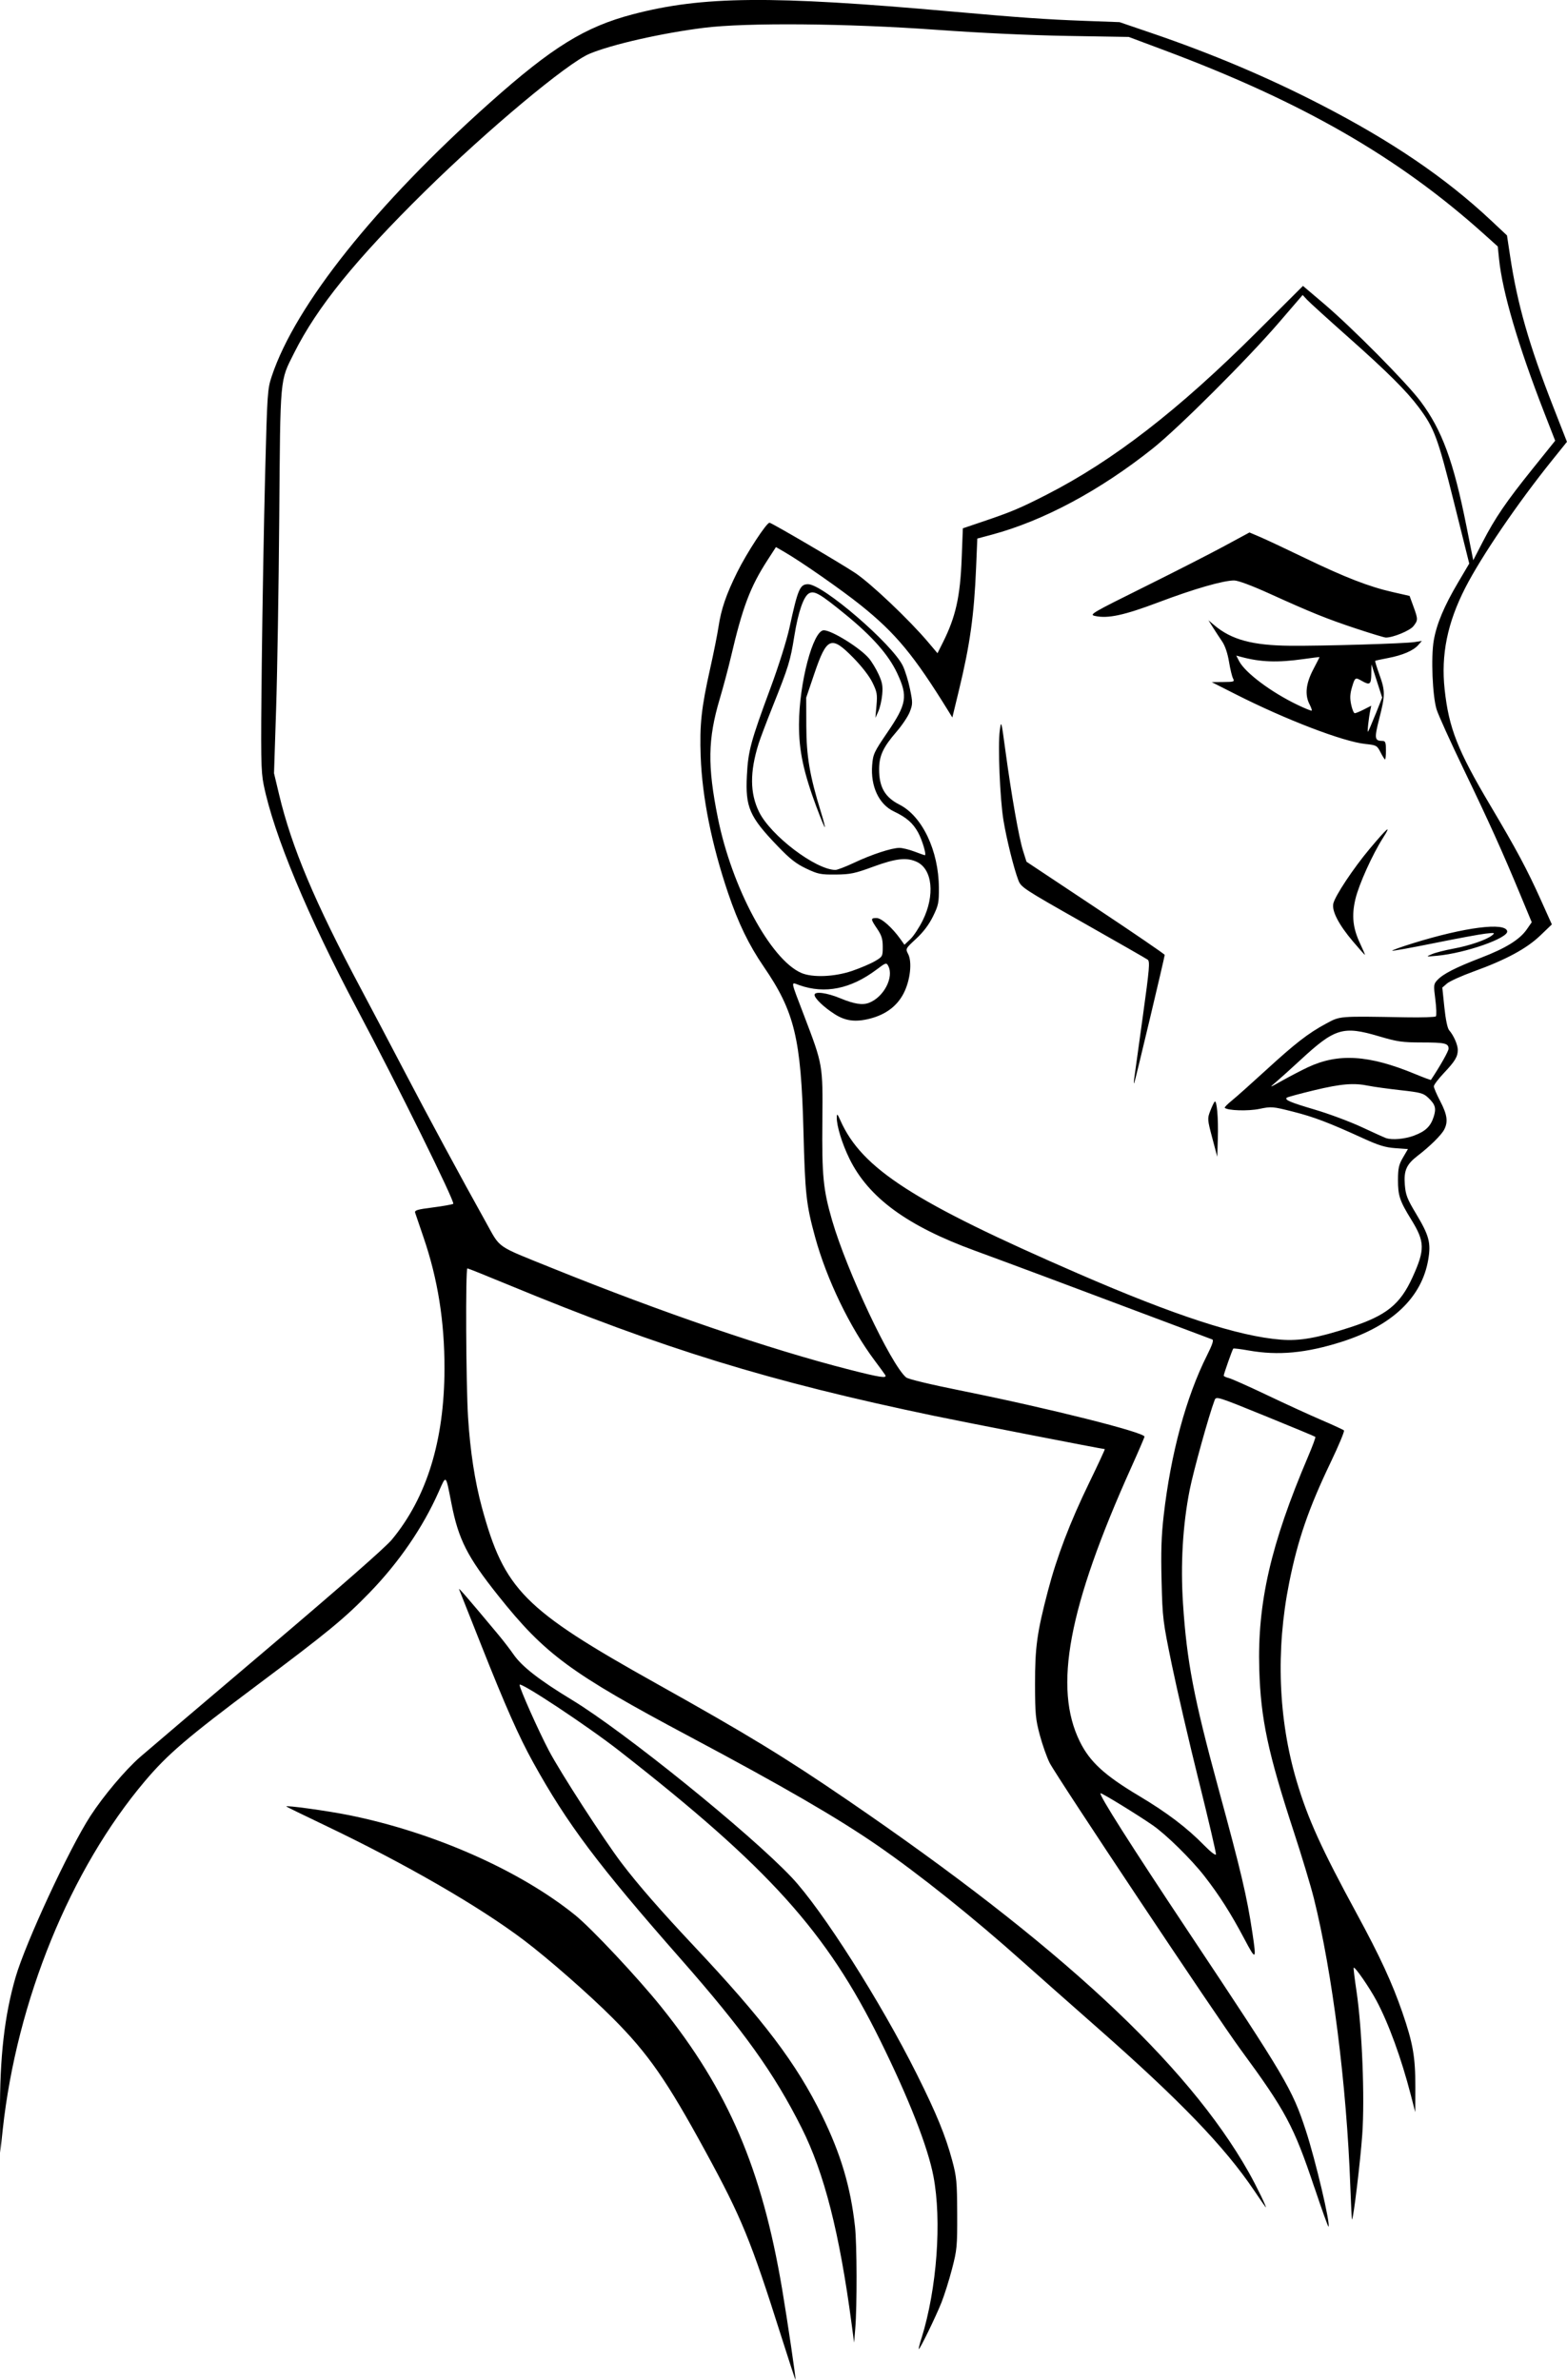
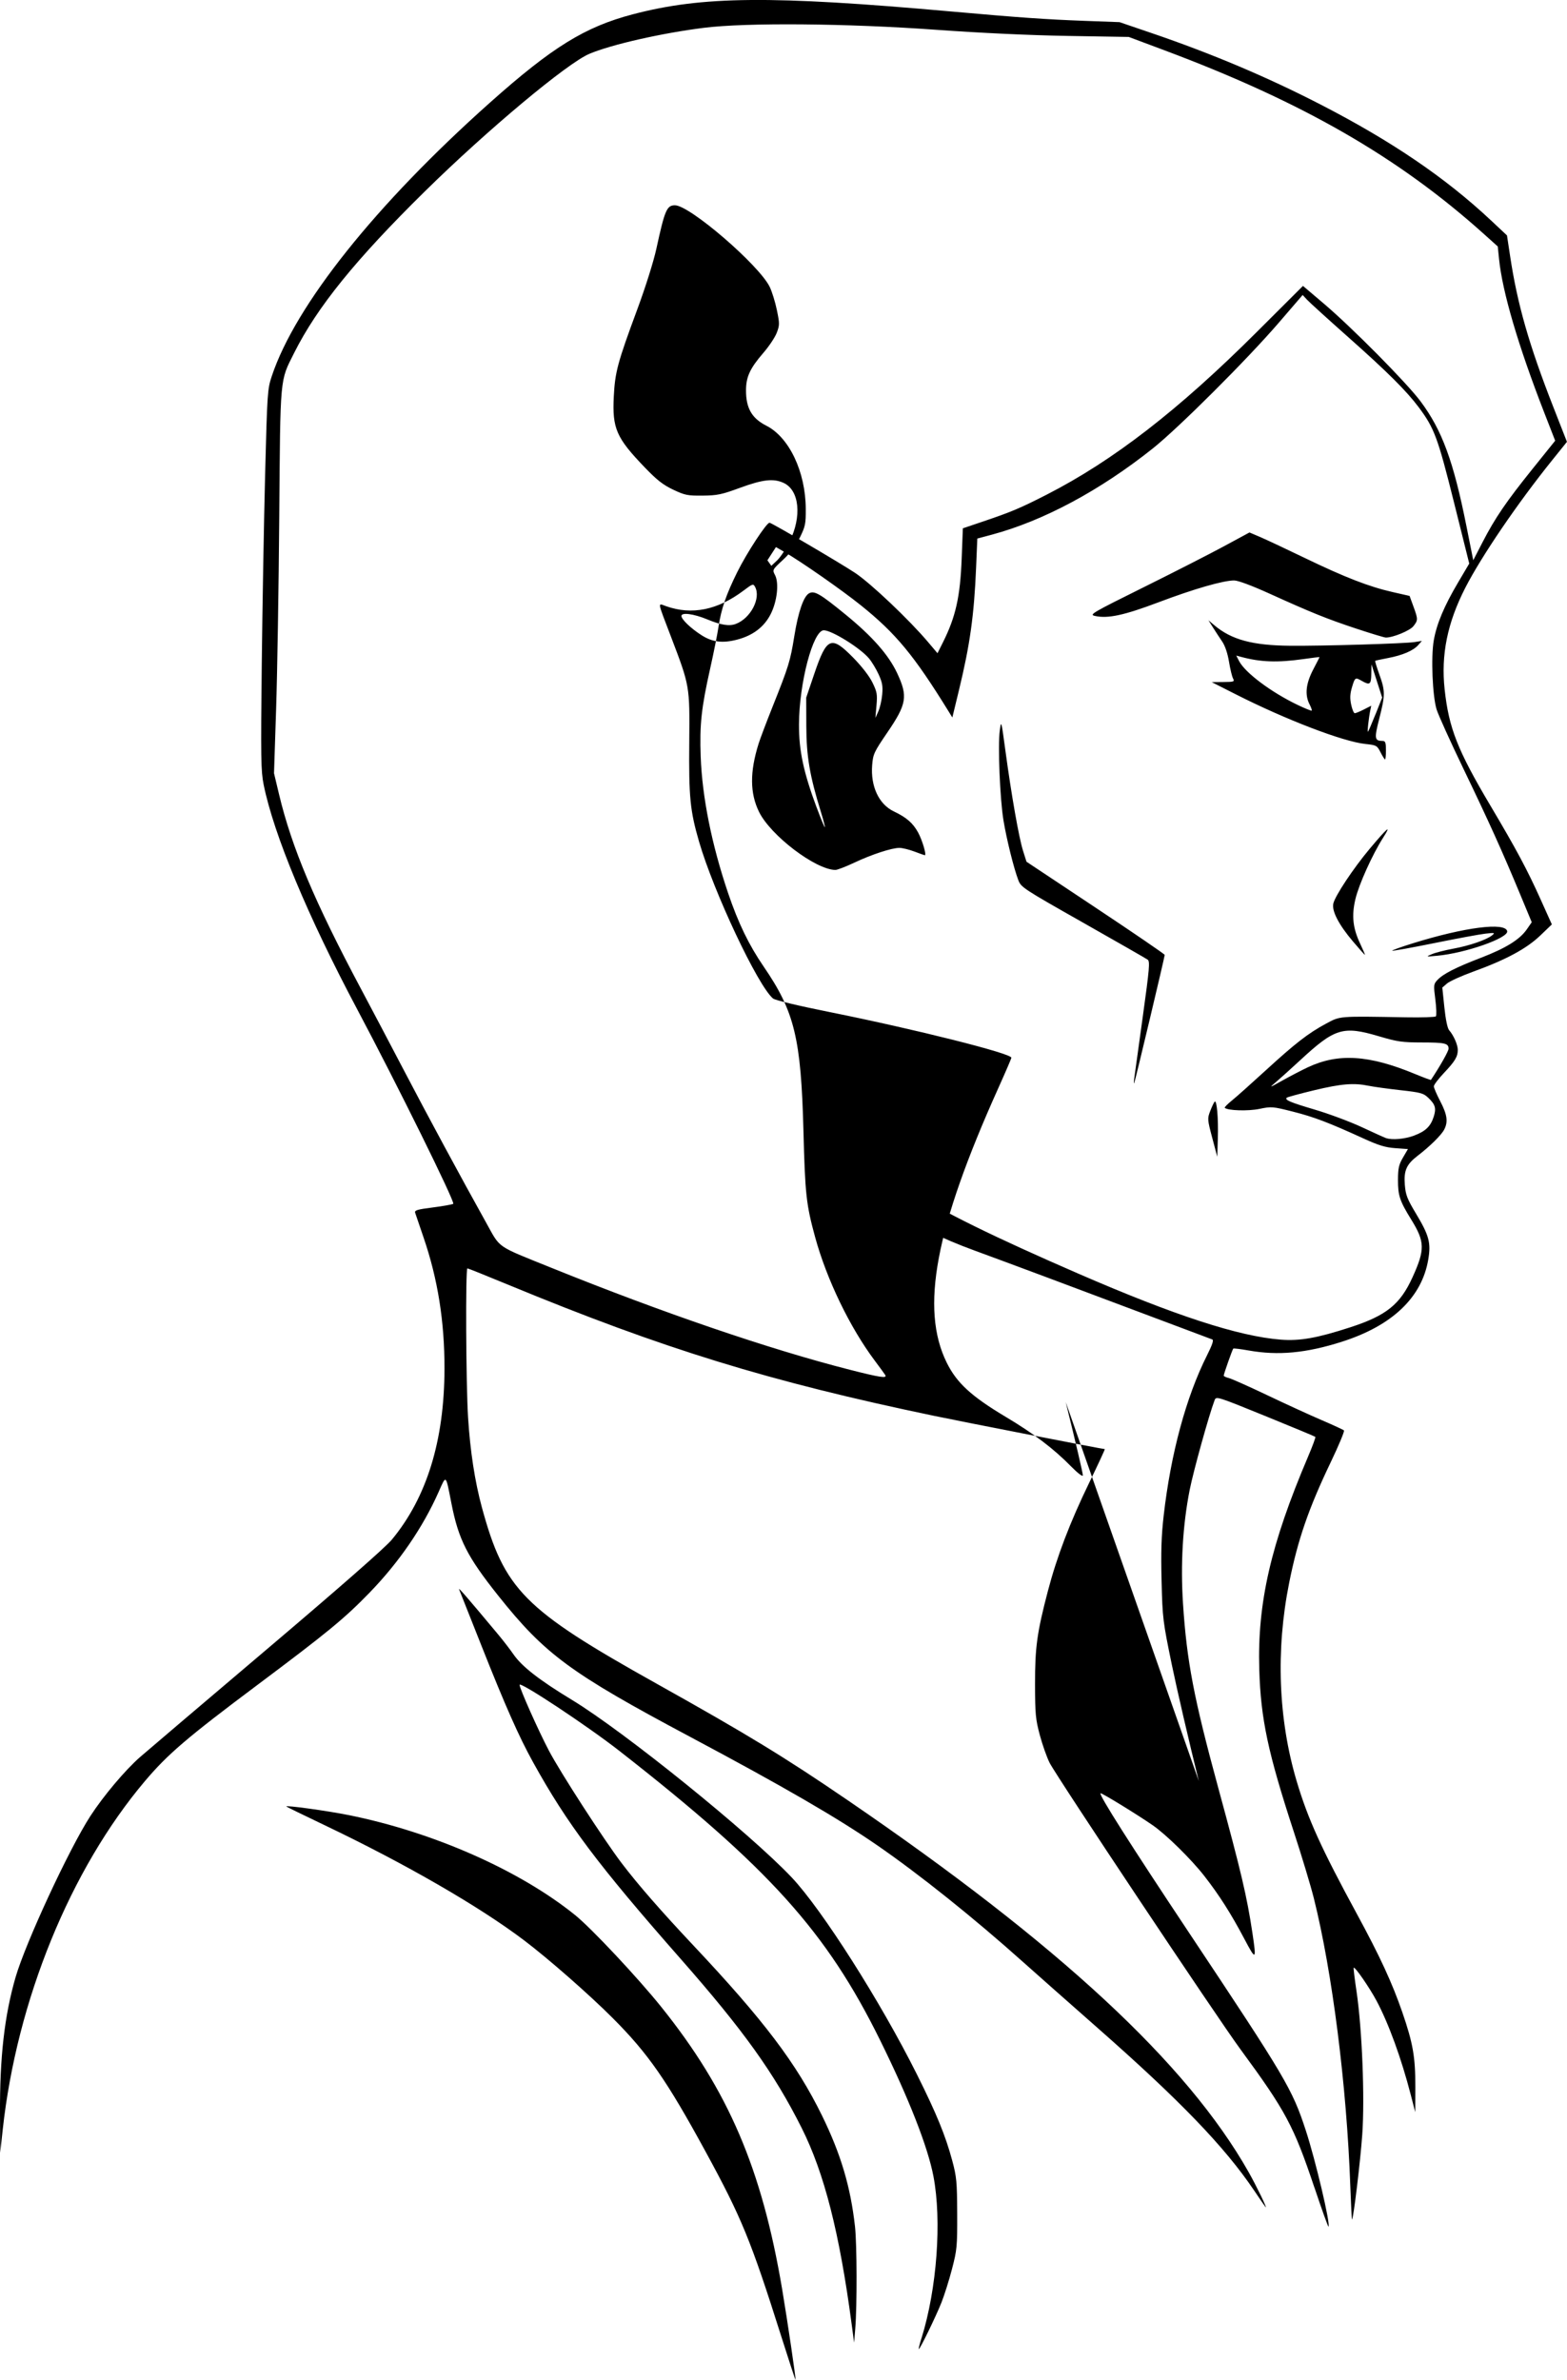
<svg xmlns="http://www.w3.org/2000/svg" xmlns:ns1="http://www.inkscape.org/namespaces/inkscape" xmlns:ns2="http://sodipodi.sourceforge.net/DTD/sodipodi-0.dtd" width="60.133mm" height="91.275mm" viewBox="0 0 60.133 91.275" version="1.1" id="svg56" ns1:version="0.92.3 (2405546, 2018-03-11)" ns2:docname="Profile sketch.svg">
  <title id="title73">Profile sketch</title>
  <defs id="defs50" />
  <ns2:namedview id="base" pagecolor="#ffffff" bordercolor="#666666" borderopacity="1.0" ns1:pageopacity="0.0" ns1:pageshadow="2" ns1:zoom="0.35" ns1:cx="1680.2527" ns1:cy="123.15393" ns1:document-units="mm" ns1:current-layer="layer1" showgrid="false" fit-margin-top="0" fit-margin-left="0" fit-margin-right="0" fit-margin-bottom="0" ns1:window-width="1920" ns1:window-height="1017" ns1:window-x="3832" ns1:window-y="-8" ns1:window-maximized="1" />
  <g ns1:label="Layer 1" ns1:groupmode="layer" id="layer1" transform="translate(338.734,-90.143)">
-     <path style="fill:#000000;stroke-width:1" d="m -308.774,179.687 c -1.144,-3.612 -1.506,-4.496 -2.88,-7.015 -1.496,-2.744 -2.206,-3.765 -3.566,-5.127 -0.905,-0.906 -2.463,-2.272 -3.397,-2.979 -1.723,-1.304 -4.566,-2.944 -7.66,-4.42 -0.79,-0.377 -1.45,-0.699 -1.468,-0.716 -0.062,-0.062 1.572,0.163 2.409,0.332 3.242,0.655 6.55,2.117 8.675,3.834 0.626,0.506 2.405,2.402 3.305,3.523 2.574,3.206 3.858,6.204 4.637,10.825 0.204,1.213 0.535,3.452 0.513,3.474 -0.008,0.008 -0.264,-0.771 -0.568,-1.731 z m 5.403,0.135 c 0.592,-1.902 0.783,-4.506 0.457,-6.212 -0.216,-1.13 -0.942,-2.981 -2.047,-5.218 -2.055,-4.164 -4.26,-6.609 -10.003,-11.094 -1.235,-0.965 -3.831,-2.682 -3.831,-2.534 0,0.138 0.723,1.759 1.125,2.523 0.446,0.847 2.104,3.409 2.792,4.315 0.624,0.821 1.496,1.82 2.745,3.148 2.713,2.881 3.961,4.531 4.941,6.529 0.723,1.474 1.098,2.733 1.268,4.257 0.076,0.682 0.082,3.052 0.01,3.926 l -0.044,0.53 -0.094,-0.707 c -0.465,-3.499 -1.049,-5.794 -1.917,-7.524 -1.053,-2.099 -2.226,-3.738 -4.639,-6.481 -3.188,-3.623 -4.359,-5.182 -5.668,-7.546 -0.545,-0.985 -1.06,-2.146 -1.985,-4.479 -0.447,-1.128 -0.832,-2.099 -0.856,-2.157 -0.038,-0.094 0.317,0.316 1.503,1.737 0.197,0.236 0.458,0.575 0.581,0.754 0.323,0.47 0.988,0.988 2.25,1.753 2.008,1.218 6.815,5.1 8.43,6.807 1.162,1.229 3.414,4.769 4.804,7.552 0.755,1.512 1.098,2.348 1.357,3.31 0.167,0.622 0.185,0.813 0.19,2.03 0.005,1.259 -0.008,1.393 -0.198,2.122 -0.111,0.428 -0.294,1.009 -0.406,1.291 -0.211,0.531 -0.822,1.786 -0.87,1.786 -0.015,0 0.031,-0.188 0.103,-0.418 z m 15.076,-5.78 c -0.792,-2.362 -1.101,-2.939 -2.834,-5.296 -0.903,-1.227 -7.062,-10.468 -7.327,-10.993 -0.106,-0.211 -0.275,-0.688 -0.375,-1.061 -0.163,-0.608 -0.182,-0.811 -0.184,-1.951 -0.002,-1.416 0.075,-1.98 0.492,-3.572 0.346,-1.321 0.848,-2.637 1.586,-4.156 0.345,-0.71 0.614,-1.291 0.599,-1.291 -0.082,0 -5.359,-1.028 -6.542,-1.274 -6.341,-1.321 -10.392,-2.567 -16.344,-5.027 -0.839,-0.347 -1.547,-0.631 -1.574,-0.631 -0.076,0 -0.055,4.437 0.026,5.724 0.082,1.292 0.261,2.452 0.529,3.439 0.864,3.17 1.596,3.91 6.691,6.757 3.499,1.955 4.938,2.832 7.347,4.478 8.116,5.543 13.022,10.09 15.385,14.261 0.301,0.532 0.74,1.438 0.651,1.344 -0.018,-0.019 -0.216,-0.306 -0.439,-0.637 -1.132,-1.676 -2.834,-3.443 -6.012,-6.239 -1.089,-0.958 -2.378,-2.098 -2.865,-2.533 -1.885,-1.686 -3.973,-3.355 -5.588,-4.468 -1.531,-1.055 -3.599,-2.253 -7.179,-4.159 -4.597,-2.447 -5.567,-3.161 -7.364,-5.416 -1.188,-1.491 -1.523,-2.151 -1.794,-3.532 -0.224,-1.141 -0.195,-1.115 -0.491,-0.447 -0.605,1.365 -1.524,2.704 -2.653,3.867 -0.966,0.995 -1.597,1.513 -4.32,3.551 -2.683,2.008 -3.423,2.64 -4.298,3.674 -2.864,3.386 -4.918,8.417 -5.458,13.371 l -0.096,0.882 -0.008,-1.485 c -0.011,-2.17 0.17,-3.764 0.595,-5.237 0.384,-1.327 2.055,-4.928 2.871,-6.187 0.503,-0.776 1.341,-1.769 1.911,-2.267 0.247,-0.216 2.434,-2.074 4.86,-4.13 2.819,-2.389 4.55,-3.907 4.798,-4.205 1.342,-1.617 2.015,-3.799 2.022,-6.551 0.004,-1.811 -0.256,-3.447 -0.804,-5.043 -0.156,-0.455 -0.301,-0.88 -0.321,-0.943 -0.031,-0.097 0.073,-0.129 0.672,-0.205 0.39,-0.05 0.745,-0.113 0.789,-0.14 0.084,-0.052 -2.15,-4.573 -3.686,-7.462 -1.896,-3.566 -3.204,-6.704 -3.59,-8.617 -0.104,-0.515 -0.112,-1.025 -0.072,-4.611 0.025,-2.217 0.083,-5.496 0.129,-7.286 0.081,-3.135 0.09,-3.272 0.255,-3.767 0.907,-2.725 3.988,-6.585 8.376,-10.495 2.39,-2.129 3.641,-2.902 5.477,-3.384 2.675,-0.702 5.308,-0.725 12.206,-0.11 2.648,0.236 3.631,0.305 5.164,0.362 l 1.309,0.048 1.238,0.422 c 2.304,0.786 4.439,1.688 6.472,2.735 2.734,1.407 4.803,2.813 6.55,4.452 l 0.609,0.571 0.121,0.799 c 0.277,1.837 0.726,3.404 1.649,5.762 l 0.531,1.356 -0.56,0.696 c -1.335,1.657 -2.721,3.692 -3.342,4.904 -0.687,1.343 -0.936,2.568 -0.791,3.899 0.161,1.48 0.495,2.329 1.753,4.448 1.005,1.693 1.415,2.459 1.936,3.617 l 0.425,0.945 -0.446,0.427 c -0.524,0.502 -1.317,0.929 -2.554,1.377 -0.462,0.167 -0.922,0.375 -1.022,0.461 l -0.182,0.157 0.079,0.758 c 0.048,0.464 0.119,0.803 0.182,0.876 0.173,0.198 0.333,0.56 0.333,0.756 0,0.261 -0.106,0.436 -0.54,0.895 -0.209,0.221 -0.379,0.447 -0.379,0.503 0,0.056 0.111,0.315 0.248,0.576 0.267,0.513 0.305,0.788 0.147,1.087 -0.111,0.211 -0.55,0.643 -1.016,1 -0.431,0.33 -0.536,0.569 -0.492,1.117 0.031,0.387 0.091,0.54 0.428,1.101 0.504,0.839 0.579,1.119 0.471,1.761 -0.246,1.457 -1.387,2.541 -3.322,3.156 -1.368,0.435 -2.436,0.534 -3.569,0.333 -0.31,-0.055 -0.576,-0.088 -0.592,-0.072 -0.034,0.034 -0.365,0.972 -0.366,1.036 -1.4e-4,0.025 0.087,0.067 0.194,0.093 0.107,0.026 0.767,0.321 1.468,0.654 0.7,0.334 1.639,0.764 2.087,0.956 0.447,0.192 0.837,0.371 0.865,0.399 0.029,0.028 -0.199,0.574 -0.506,1.215 -0.853,1.781 -1.266,2.977 -1.597,4.631 -0.518,2.585 -0.417,5.236 0.287,7.604 0.432,1.45 0.942,2.574 2.317,5.104 0.88,1.619 1.351,2.64 1.74,3.767 0.407,1.181 0.501,1.717 0.497,2.85 l -0.003,0.976 -0.171,-0.663 c -0.363,-1.403 -0.851,-2.743 -1.318,-3.616 -0.273,-0.509 -0.826,-1.309 -0.873,-1.261 -0.013,0.013 0.036,0.421 0.109,0.907 0.214,1.445 0.32,4.085 0.22,5.492 -0.073,1.028 -0.335,3.204 -0.392,3.261 -0.011,0.011 -0.041,-0.573 -0.067,-1.297 -0.139,-3.85 -0.69,-8.191 -1.399,-11.028 -0.117,-0.467 -0.462,-1.613 -0.768,-2.546 -0.995,-3.039 -1.27,-4.334 -1.326,-6.235 -0.075,-2.547 0.441,-4.796 1.87,-8.15 0.172,-0.403 0.299,-0.747 0.282,-0.764 -0.017,-0.017 -0.88,-0.376 -1.918,-0.798 -1.868,-0.759 -1.888,-0.766 -1.949,-0.606 -0.217,0.571 -0.813,2.716 -0.957,3.445 -0.265,1.345 -0.353,2.845 -0.255,4.351 0.144,2.212 0.415,3.628 1.35,7.06 0.885,3.246 1.102,4.167 1.313,5.57 0.16,1.064 0.139,1.08 -0.31,0.23 -0.512,-0.968 -0.962,-1.675 -1.531,-2.405 -0.502,-0.645 -1.458,-1.585 -1.979,-1.947 -0.579,-0.403 -1.979,-1.261 -2.009,-1.231 -0.064,0.063 1.149,1.971 3.407,5.363 3.711,5.574 3.951,5.98 4.471,7.568 0.374,1.143 0.956,3.606 0.871,3.691 -0.015,0.015 -0.257,-0.659 -0.538,-1.498 z m -4.435,-15.588 c -0.372,-1.497 -0.837,-3.502 -1.034,-4.455 -0.346,-1.679 -0.359,-1.779 -0.395,-3.218 -0.028,-1.125 -0.008,-1.734 0.081,-2.511 0.272,-2.374 0.86,-4.548 1.662,-6.143 0.206,-0.411 0.265,-0.589 0.202,-0.611 -0.05,-0.017 -1.029,-0.385 -2.177,-0.817 -2.707,-1.02 -5.815,-2.181 -6.932,-2.588 -2.6,-0.949 -4.082,-2.035 -4.814,-3.527 -0.284,-0.579 -0.495,-1.269 -0.486,-1.589 0.004,-0.154 0.024,-0.136 0.138,0.12 0.824,1.853 2.804,3.128 9.123,5.873 3.714,1.613 6.165,2.411 7.785,2.536 0.726,0.056 1.394,-0.063 2.656,-0.473 1.386,-0.45 1.917,-0.876 2.391,-1.918 0.485,-1.066 0.478,-1.362 -0.048,-2.214 -0.442,-0.714 -0.511,-0.921 -0.509,-1.523 0.002,-0.448 0.032,-0.584 0.192,-0.857 l 0.19,-0.325 -0.484,-0.035 c -0.381,-0.027 -0.641,-0.106 -1.218,-0.37 -1.335,-0.61 -1.906,-0.828 -2.717,-1.032 -0.775,-0.196 -0.819,-0.199 -1.284,-0.103 -0.435,0.09 -1.219,0.065 -1.327,-0.043 -0.017,-0.018 0.108,-0.145 0.279,-0.283 0.171,-0.138 0.75,-0.655 1.288,-1.147 1.144,-1.048 1.642,-1.433 2.32,-1.797 0.554,-0.297 0.454,-0.289 3.07,-0.243 0.599,0.011 1.114,-0.006 1.145,-0.037 0.03,-0.031 0.021,-0.321 -0.02,-0.643 -0.072,-0.559 -0.068,-0.594 0.079,-0.751 0.222,-0.236 0.698,-0.479 1.668,-0.852 0.958,-0.368 1.491,-0.698 1.765,-1.094 l 0.187,-0.27 -0.437,-1.052 c -0.693,-1.668 -1.197,-2.783 -2.178,-4.821 -0.504,-1.046 -0.969,-2.074 -1.035,-2.285 -0.159,-0.511 -0.221,-2.013 -0.109,-2.654 0.109,-0.628 0.398,-1.316 0.933,-2.22 l 0.428,-0.724 -0.585,-2.344 c -0.62,-2.483 -0.756,-2.851 -1.353,-3.649 -0.473,-0.632 -1.199,-1.354 -2.708,-2.693 -0.778,-0.69 -1.489,-1.336 -1.581,-1.435 l -0.166,-0.18 -0.924,1.073 c -1.208,1.402 -3.842,4.029 -4.827,4.813 -2.026,1.614 -4.202,2.778 -6.181,3.308 l -0.553,0.148 -0.046,1.106 c -0.077,1.835 -0.233,2.954 -0.657,4.704 l -0.255,1.052 -0.147,-0.238 c -1.324,-2.144 -2.023,-2.989 -3.366,-4.066 -0.73,-0.586 -2.281,-1.667 -2.922,-2.038 l -0.334,-0.193 -0.328,0.507 c -0.66,1.021 -0.952,1.793 -1.401,3.712 -0.1,0.428 -0.294,1.153 -0.43,1.611 -0.456,1.534 -0.472,2.563 -0.071,4.553 0.54,2.681 2.02,5.433 3.2,5.949 0.431,0.188 1.282,0.153 1.961,-0.08 0.311,-0.107 0.701,-0.273 0.866,-0.37 0.294,-0.171 0.301,-0.184 0.301,-0.551 0,-0.3 -0.043,-0.438 -0.211,-0.687 -0.259,-0.382 -0.261,-0.417 -0.027,-0.417 0.189,0 0.597,0.361 0.92,0.813 l 0.151,0.212 0.225,-0.212 c 0.124,-0.117 0.338,-0.442 0.477,-0.722 0.474,-0.958 0.374,-1.959 -0.222,-2.242 -0.389,-0.184 -0.803,-0.139 -1.678,0.182 -0.709,0.261 -0.875,0.295 -1.438,0.301 -0.58,0.005 -0.68,-0.015 -1.131,-0.228 -0.386,-0.183 -0.624,-0.368 -1.086,-0.849 -1.098,-1.14 -1.255,-1.498 -1.193,-2.724 0.047,-0.936 0.146,-1.303 0.9,-3.338 0.321,-0.866 0.627,-1.84 0.735,-2.334 0.322,-1.481 0.4,-1.662 0.712,-1.662 0.567,0 3.232,2.295 3.637,3.131 0.087,0.18 0.211,0.579 0.274,0.886 0.108,0.522 0.108,0.58 -0.005,0.874 -0.066,0.174 -0.298,0.521 -0.515,0.771 -0.511,0.592 -0.662,0.916 -0.664,1.431 -0.003,0.686 0.222,1.078 0.781,1.361 0.875,0.444 1.503,1.766 1.512,3.182 0.004,0.582 -0.016,0.679 -0.227,1.108 -0.154,0.313 -0.369,0.598 -0.645,0.853 -0.411,0.381 -0.413,0.385 -0.308,0.585 0.161,0.307 0.081,1.016 -0.17,1.505 -0.252,0.492 -0.687,0.819 -1.297,0.975 -0.552,0.141 -0.939,0.092 -1.354,-0.174 -0.412,-0.263 -0.77,-0.606 -0.77,-0.737 0,-0.146 0.474,-0.083 0.99,0.131 0.529,0.219 0.846,0.269 1.097,0.174 0.57,-0.216 0.971,-0.987 0.739,-1.42 -0.069,-0.13 -0.093,-0.122 -0.442,0.141 -0.992,0.747 -1.984,0.948 -2.967,0.601 -0.337,-0.119 -0.357,-0.243 0.191,1.193 0.713,1.87 0.711,1.859 0.692,4.012 -0.02,2.117 0.032,2.637 0.374,3.817 0.564,1.94 2.251,5.52 2.838,6.021 0.079,0.068 0.941,0.274 2.18,0.523 3.293,0.662 6.969,1.585 6.969,1.75 1e-5,0.029 -0.226,0.554 -0.502,1.167 -2.423,5.381 -3.001,8.464 -1.976,10.534 0.383,0.773 0.944,1.288 2.262,2.074 1.086,0.648 1.846,1.224 2.515,1.908 0.236,0.241 0.433,0.392 0.444,0.341 0.011,-0.051 -0.285,-1.317 -0.657,-2.815 z m 0.515,-24.671 c -0.186,-0.702 -0.189,-0.739 -0.078,-1.026 0.063,-0.164 0.139,-0.325 0.169,-0.359 0.084,-0.095 0.148,0.626 0.124,1.405 l -0.022,0.707 z m -2.993,-2.278 c 0.018,-0.136 0.165,-1.2 0.327,-2.364 0.259,-1.871 0.281,-2.126 0.186,-2.193 -0.059,-0.042 -1.175,-0.681 -2.48,-1.42 -2.291,-1.297 -2.377,-1.354 -2.481,-1.627 -0.176,-0.461 -0.453,-1.579 -0.571,-2.299 -0.135,-0.823 -0.218,-2.852 -0.142,-3.431 0.056,-0.42 0.058,-0.412 0.219,0.778 0.23,1.697 0.516,3.32 0.673,3.819 l 0.134,0.425 2.652,1.762 c 1.459,0.969 2.652,1.784 2.652,1.812 0,0.077 -1.132,4.834 -1.17,4.914 -0.018,0.039 -0.018,-0.041 2.6e-4,-0.177 z m 11.426,-4.768 c 0.136,-0.058 0.502,-0.151 0.813,-0.208 0.621,-0.114 1.276,-0.338 1.49,-0.51 0.127,-0.103 0.109,-0.107 -0.252,-0.067 -0.214,0.024 -1.1,0.188 -1.969,0.364 -0.869,0.176 -1.593,0.306 -1.609,0.29 -0.016,-0.016 0.345,-0.145 0.802,-0.287 1.981,-0.615 3.543,-0.814 3.611,-0.461 0.05,0.262 -1.597,0.84 -2.682,0.941 -0.447,0.042 -0.449,0.041 -0.203,-0.062 z m -3.031,-0.484 c -0.544,-0.64 -0.819,-1.169 -0.756,-1.453 0.065,-0.295 0.771,-1.358 1.399,-2.106 0.686,-0.817 0.853,-0.954 0.513,-0.423 -0.412,0.645 -0.928,1.787 -1.063,2.352 -0.151,0.636 -0.101,1.116 0.18,1.709 0.113,0.239 0.196,0.434 0.184,0.434 -0.012,0 -0.218,-0.231 -0.457,-0.513 z m 1.056,-7.257 c -0.134,-0.262 -0.156,-0.274 -0.583,-0.319 -0.853,-0.089 -3.058,-0.934 -4.975,-1.906 l -0.92,-0.466 0.445,-0.004 c 0.413,-0.003 0.439,-0.013 0.373,-0.137 -0.039,-0.073 -0.109,-0.363 -0.155,-0.644 -0.052,-0.316 -0.151,-0.609 -0.26,-0.769 -0.097,-0.142 -0.255,-0.384 -0.352,-0.538 l -0.177,-0.28 0.233,0.196 c 0.655,0.551 1.463,0.768 2.9,0.781 1.272,0.011 4.392,-0.082 4.775,-0.141 l 0.283,-0.044 -0.141,0.16 c -0.188,0.214 -0.606,0.392 -1.167,0.498 -0.253,0.048 -0.47,0.095 -0.483,0.106 -0.013,0.01 0.059,0.246 0.159,0.524 0.228,0.632 0.228,0.783 -0.003,1.69 -0.196,0.772 -0.184,0.855 0.132,0.858 0.101,8.8e-4 0.124,0.066 0.124,0.355 0,0.195 -0.015,0.354 -0.034,0.354 -0.019,0 -0.097,-0.123 -0.173,-0.272 z m -0.19,-1.461 0.253,-0.637 -0.205,-0.637 -0.205,-0.637 -0.007,0.371 c -0.007,0.401 -0.057,0.438 -0.36,0.265 -0.256,-0.147 -0.267,-0.14 -0.38,0.238 -0.077,0.26 -0.085,0.424 -0.032,0.672 0.038,0.18 0.1,0.328 0.138,0.328 0.037,0 0.195,-0.065 0.35,-0.144 l 0.282,-0.144 -0.034,0.162 c -0.065,0.314 -0.125,0.868 -0.09,0.834 0.019,-0.019 0.149,-0.322 0.289,-0.672 z m -2.534,-0.379 c -0.186,-0.36 -0.142,-0.79 0.136,-1.324 0.136,-0.261 0.248,-0.48 0.248,-0.487 0,-0.006 -0.279,0.028 -0.619,0.076 -0.987,0.14 -1.639,0.118 -2.376,-0.08 l -0.201,-0.054 0.107,0.208 c 0.232,0.449 1.23,1.196 2.249,1.685 0.282,0.135 0.525,0.233 0.54,0.218 0.015,-0.015 -0.023,-0.124 -0.084,-0.243 z m 1.798,-2.901 c -1.143,-0.38 -1.717,-0.611 -3.338,-1.346 -0.683,-0.309 -1.203,-0.503 -1.353,-0.503 -0.419,0 -1.541,0.323 -2.891,0.833 -1.338,0.505 -1.957,0.638 -2.453,0.527 -0.225,-0.05 -0.123,-0.11 1.874,-1.101 1.162,-0.576 2.55,-1.284 3.085,-1.574 l 0.973,-0.526 0.406,0.173 c 0.223,0.095 0.996,0.457 1.718,0.806 1.535,0.741 2.467,1.103 3.369,1.307 l 0.651,0.148 0.146,0.4 c 0.181,0.495 0.181,0.532 5.3e-4,0.761 -0.134,0.171 -0.781,0.438 -1.057,0.436 -0.058,-3.4e-4 -0.568,-0.154 -1.132,-0.342 z m -18.081,28.624 c -0.029,-0.046 -0.209,-0.293 -0.4,-0.548 -0.956,-1.275 -1.847,-3.119 -2.291,-4.743 -0.341,-1.248 -0.384,-1.641 -0.447,-4.067 -0.092,-3.549 -0.341,-4.577 -1.524,-6.302 -0.571,-0.833 -0.977,-1.67 -1.368,-2.824 -0.629,-1.857 -0.994,-3.675 -1.051,-5.233 -0.045,-1.226 0.025,-1.87 0.367,-3.395 0.131,-0.584 0.273,-1.295 0.316,-1.581 0.104,-0.686 0.292,-1.237 0.718,-2.097 0.366,-0.74 1.138,-1.919 1.242,-1.897 0.117,0.024 2.686,1.53 3.279,1.922 0.6,0.397 2.081,1.8 2.808,2.661 l 0.357,0.422 0.211,-0.422 c 0.488,-0.976 0.66,-1.745 0.717,-3.209 l 0.045,-1.16 0.778,-0.263 c 1.08,-0.365 1.418,-0.507 2.436,-1.027 2.551,-1.303 5.058,-3.242 8.051,-6.226 l 1.787,-1.781 0.794,0.674 c 1.089,0.924 3.182,3.037 3.716,3.751 0.83,1.111 1.266,2.298 1.766,4.805 l 0.258,1.291 0.357,-0.691 c 0.481,-0.931 0.902,-1.549 1.925,-2.821 l 0.862,-1.072 -0.423,-1.086 c -0.995,-2.556 -1.603,-4.622 -1.731,-5.882 l -0.049,-0.482 -0.522,-0.469 c -3.285,-2.952 -6.97,-5.071 -12.257,-7.05 l -1.382,-0.517 -2.334,-0.039 c -1.445,-0.024 -3.359,-0.113 -5.022,-0.233 -3.463,-0.25 -7.309,-0.283 -8.948,-0.078 -1.614,0.202 -3.541,0.639 -4.391,0.996 -0.853,0.358 -3.929,2.928 -6.315,5.276 -2.659,2.616 -4.136,4.44 -5.017,6.196 -0.554,1.103 -0.529,0.831 -0.572,6.29 -0.021,2.684 -0.075,5.995 -0.12,7.356 l -0.081,2.476 0.194,0.813 c 0.485,2.033 1.367,4.125 3.146,7.462 0.394,0.739 1.133,2.14 1.641,3.112 0.91,1.741 2.195,4.12 3.155,5.842 0.568,1.019 0.347,0.866 2.518,1.743 4.264,1.722 8.357,3.12 11.429,3.903 1.181,0.301 1.455,0.342 1.371,0.206 z m 20.295,-9.182 c 0.439,-0.164 0.635,-0.352 0.753,-0.723 0.103,-0.323 0.063,-0.466 -0.205,-0.723 -0.189,-0.181 -0.286,-0.208 -1.078,-0.296 -0.479,-0.054 -1.023,-0.129 -1.21,-0.167 -0.576,-0.119 -1.056,-0.079 -2.1,0.172 -0.553,0.133 -1.023,0.261 -1.046,0.284 -0.086,0.086 0.119,0.174 1.081,0.459 0.545,0.161 1.356,0.464 1.804,0.673 0.447,0.209 0.861,0.396 0.92,0.416 0.239,0.082 0.725,0.039 1.082,-0.095 z m -4.075,-2.62 c 1.164,-0.548 2.341,-0.475 4.109,0.257 0.329,0.136 0.605,0.239 0.613,0.227 0.358,-0.538 0.676,-1.101 0.676,-1.196 0,-0.207 -0.139,-0.239 -1.026,-0.24 -0.755,-7.5e-4 -0.938,-0.027 -1.651,-0.238 -1.375,-0.406 -1.685,-0.312 -3.019,0.922 -0.351,0.324 -0.764,0.697 -0.92,0.829 -0.282,0.239 -0.281,0.239 0.249,-0.058 0.292,-0.163 0.727,-0.389 0.968,-0.503 z m -17.415,-7.844 c 0.679,-0.32 1.444,-0.57 1.741,-0.57 0.112,0 0.371,0.064 0.576,0.141 0.205,0.078 0.384,0.141 0.398,0.141 0.073,7e-5 -0.096,-0.574 -0.255,-0.867 -0.199,-0.366 -0.445,-0.581 -0.938,-0.816 -0.571,-0.272 -0.893,-0.962 -0.828,-1.774 0.034,-0.422 0.071,-0.502 0.579,-1.246 0.75,-1.098 0.798,-1.39 0.379,-2.283 -0.327,-0.697 -0.952,-1.407 -1.97,-2.238 -0.988,-0.807 -1.203,-0.932 -1.408,-0.823 -0.21,0.113 -0.419,0.715 -0.567,1.639 -0.155,0.962 -0.216,1.163 -0.836,2.714 -0.233,0.584 -0.474,1.22 -0.535,1.415 -0.34,1.084 -0.335,1.901 0.017,2.616 0.447,0.908 2.163,2.213 2.928,2.227 0.07,10e-4 0.394,-0.123 0.72,-0.276 z m -1.432,-2.106 c -0.51,-1.368 -0.686,-2.193 -0.682,-3.203 0.006,-1.585 0.539,-3.607 0.952,-3.607 0.305,0 1.393,0.675 1.731,1.075 0.109,0.129 0.276,0.405 0.372,0.614 0.142,0.31 0.168,0.453 0.138,0.778 -0.02,0.219 -0.087,0.51 -0.149,0.646 l -0.112,0.248 0.042,-0.478 c 0.037,-0.427 0.021,-0.52 -0.156,-0.881 -0.12,-0.246 -0.41,-0.619 -0.74,-0.955 -0.845,-0.858 -1.012,-0.788 -1.492,0.625 l -0.309,0.911 0.004,1.096 c 0.004,1.159 0.13,1.897 0.559,3.286 0.096,0.31 0.164,0.573 0.151,0.586 -0.013,0.013 -0.151,-0.32 -0.307,-0.74 z" id="path69" ns1:connector-curvature="0" />
+     <path style="fill:#000000;stroke-width:1" d="m -308.774,179.687 c -1.144,-3.612 -1.506,-4.496 -2.88,-7.015 -1.496,-2.744 -2.206,-3.765 -3.566,-5.127 -0.905,-0.906 -2.463,-2.272 -3.397,-2.979 -1.723,-1.304 -4.566,-2.944 -7.66,-4.42 -0.79,-0.377 -1.45,-0.699 -1.468,-0.716 -0.062,-0.062 1.572,0.163 2.409,0.332 3.242,0.655 6.55,2.117 8.675,3.834 0.626,0.506 2.405,2.402 3.305,3.523 2.574,3.206 3.858,6.204 4.637,10.825 0.204,1.213 0.535,3.452 0.513,3.474 -0.008,0.008 -0.264,-0.771 -0.568,-1.731 z m 5.403,0.135 c 0.592,-1.902 0.783,-4.506 0.457,-6.212 -0.216,-1.13 -0.942,-2.981 -2.047,-5.218 -2.055,-4.164 -4.26,-6.609 -10.003,-11.094 -1.235,-0.965 -3.831,-2.682 -3.831,-2.534 0,0.138 0.723,1.759 1.125,2.523 0.446,0.847 2.104,3.409 2.792,4.315 0.624,0.821 1.496,1.82 2.745,3.148 2.713,2.881 3.961,4.531 4.941,6.529 0.723,1.474 1.098,2.733 1.268,4.257 0.076,0.682 0.082,3.052 0.01,3.926 l -0.044,0.53 -0.094,-0.707 c -0.465,-3.499 -1.049,-5.794 -1.917,-7.524 -1.053,-2.099 -2.226,-3.738 -4.639,-6.481 -3.188,-3.623 -4.359,-5.182 -5.668,-7.546 -0.545,-0.985 -1.06,-2.146 -1.985,-4.479 -0.447,-1.128 -0.832,-2.099 -0.856,-2.157 -0.038,-0.094 0.317,0.316 1.503,1.737 0.197,0.236 0.458,0.575 0.581,0.754 0.323,0.47 0.988,0.988 2.25,1.753 2.008,1.218 6.815,5.1 8.43,6.807 1.162,1.229 3.414,4.769 4.804,7.552 0.755,1.512 1.098,2.348 1.357,3.31 0.167,0.622 0.185,0.813 0.19,2.03 0.005,1.259 -0.008,1.393 -0.198,2.122 -0.111,0.428 -0.294,1.009 -0.406,1.291 -0.211,0.531 -0.822,1.786 -0.87,1.786 -0.015,0 0.031,-0.188 0.103,-0.418 z m 15.076,-5.78 c -0.792,-2.362 -1.101,-2.939 -2.834,-5.296 -0.903,-1.227 -7.062,-10.468 -7.327,-10.993 -0.106,-0.211 -0.275,-0.688 -0.375,-1.061 -0.163,-0.608 -0.182,-0.811 -0.184,-1.951 -0.002,-1.416 0.075,-1.98 0.492,-3.572 0.346,-1.321 0.848,-2.637 1.586,-4.156 0.345,-0.71 0.614,-1.291 0.599,-1.291 -0.082,0 -5.359,-1.028 -6.542,-1.274 -6.341,-1.321 -10.392,-2.567 -16.344,-5.027 -0.839,-0.347 -1.547,-0.631 -1.574,-0.631 -0.076,0 -0.055,4.437 0.026,5.724 0.082,1.292 0.261,2.452 0.529,3.439 0.864,3.17 1.596,3.91 6.691,6.757 3.499,1.955 4.938,2.832 7.347,4.478 8.116,5.543 13.022,10.09 15.385,14.261 0.301,0.532 0.74,1.438 0.651,1.344 -0.018,-0.019 -0.216,-0.306 -0.439,-0.637 -1.132,-1.676 -2.834,-3.443 -6.012,-6.239 -1.089,-0.958 -2.378,-2.098 -2.865,-2.533 -1.885,-1.686 -3.973,-3.355 -5.588,-4.468 -1.531,-1.055 -3.599,-2.253 -7.179,-4.159 -4.597,-2.447 -5.567,-3.161 -7.364,-5.416 -1.188,-1.491 -1.523,-2.151 -1.794,-3.532 -0.224,-1.141 -0.195,-1.115 -0.491,-0.447 -0.605,1.365 -1.524,2.704 -2.653,3.867 -0.966,0.995 -1.597,1.513 -4.32,3.551 -2.683,2.008 -3.423,2.64 -4.298,3.674 -2.864,3.386 -4.918,8.417 -5.458,13.371 l -0.096,0.882 -0.008,-1.485 c -0.011,-2.17 0.17,-3.764 0.595,-5.237 0.384,-1.327 2.055,-4.928 2.871,-6.187 0.503,-0.776 1.341,-1.769 1.911,-2.267 0.247,-0.216 2.434,-2.074 4.86,-4.13 2.819,-2.389 4.55,-3.907 4.798,-4.205 1.342,-1.617 2.015,-3.799 2.022,-6.551 0.004,-1.811 -0.256,-3.447 -0.804,-5.043 -0.156,-0.455 -0.301,-0.88 -0.321,-0.943 -0.031,-0.097 0.073,-0.129 0.672,-0.205 0.39,-0.05 0.745,-0.113 0.789,-0.14 0.084,-0.052 -2.15,-4.573 -3.686,-7.462 -1.896,-3.566 -3.204,-6.704 -3.59,-8.617 -0.104,-0.515 -0.112,-1.025 -0.072,-4.611 0.025,-2.217 0.083,-5.496 0.129,-7.286 0.081,-3.135 0.09,-3.272 0.255,-3.767 0.907,-2.725 3.988,-6.585 8.376,-10.495 2.39,-2.129 3.641,-2.902 5.477,-3.384 2.675,-0.702 5.308,-0.725 12.206,-0.11 2.648,0.236 3.631,0.305 5.164,0.362 l 1.309,0.048 1.238,0.422 c 2.304,0.786 4.439,1.688 6.472,2.735 2.734,1.407 4.803,2.813 6.55,4.452 l 0.609,0.571 0.121,0.799 c 0.277,1.837 0.726,3.404 1.649,5.762 l 0.531,1.356 -0.56,0.696 c -1.335,1.657 -2.721,3.692 -3.342,4.904 -0.687,1.343 -0.936,2.568 -0.791,3.899 0.161,1.48 0.495,2.329 1.753,4.448 1.005,1.693 1.415,2.459 1.936,3.617 l 0.425,0.945 -0.446,0.427 c -0.524,0.502 -1.317,0.929 -2.554,1.377 -0.462,0.167 -0.922,0.375 -1.022,0.461 l -0.182,0.157 0.079,0.758 c 0.048,0.464 0.119,0.803 0.182,0.876 0.173,0.198 0.333,0.56 0.333,0.756 0,0.261 -0.106,0.436 -0.54,0.895 -0.209,0.221 -0.379,0.447 -0.379,0.503 0,0.056 0.111,0.315 0.248,0.576 0.267,0.513 0.305,0.788 0.147,1.087 -0.111,0.211 -0.55,0.643 -1.016,1 -0.431,0.33 -0.536,0.569 -0.492,1.117 0.031,0.387 0.091,0.54 0.428,1.101 0.504,0.839 0.579,1.119 0.471,1.761 -0.246,1.457 -1.387,2.541 -3.322,3.156 -1.368,0.435 -2.436,0.534 -3.569,0.333 -0.31,-0.055 -0.576,-0.088 -0.592,-0.072 -0.034,0.034 -0.365,0.972 -0.366,1.036 -1.4e-4,0.025 0.087,0.067 0.194,0.093 0.107,0.026 0.767,0.321 1.468,0.654 0.7,0.334 1.639,0.764 2.087,0.956 0.447,0.192 0.837,0.371 0.865,0.399 0.029,0.028 -0.199,0.574 -0.506,1.215 -0.853,1.781 -1.266,2.977 -1.597,4.631 -0.518,2.585 -0.417,5.236 0.287,7.604 0.432,1.45 0.942,2.574 2.317,5.104 0.88,1.619 1.351,2.64 1.74,3.767 0.407,1.181 0.501,1.717 0.497,2.85 l -0.003,0.976 -0.171,-0.663 c -0.363,-1.403 -0.851,-2.743 -1.318,-3.616 -0.273,-0.509 -0.826,-1.309 -0.873,-1.261 -0.013,0.013 0.036,0.421 0.109,0.907 0.214,1.445 0.32,4.085 0.22,5.492 -0.073,1.028 -0.335,3.204 -0.392,3.261 -0.011,0.011 -0.041,-0.573 -0.067,-1.297 -0.139,-3.85 -0.69,-8.191 -1.399,-11.028 -0.117,-0.467 -0.462,-1.613 -0.768,-2.546 -0.995,-3.039 -1.27,-4.334 -1.326,-6.235 -0.075,-2.547 0.441,-4.796 1.87,-8.15 0.172,-0.403 0.299,-0.747 0.282,-0.764 -0.017,-0.017 -0.88,-0.376 -1.918,-0.798 -1.868,-0.759 -1.888,-0.766 -1.949,-0.606 -0.217,0.571 -0.813,2.716 -0.957,3.445 -0.265,1.345 -0.353,2.845 -0.255,4.351 0.144,2.212 0.415,3.628 1.35,7.06 0.885,3.246 1.102,4.167 1.313,5.57 0.16,1.064 0.139,1.08 -0.31,0.23 -0.512,-0.968 -0.962,-1.675 -1.531,-2.405 -0.502,-0.645 -1.458,-1.585 -1.979,-1.947 -0.579,-0.403 -1.979,-1.261 -2.009,-1.231 -0.064,0.063 1.149,1.971 3.407,5.363 3.711,5.574 3.951,5.98 4.471,7.568 0.374,1.143 0.956,3.606 0.871,3.691 -0.015,0.015 -0.257,-0.659 -0.538,-1.498 z m -4.435,-15.588 c -0.372,-1.497 -0.837,-3.502 -1.034,-4.455 -0.346,-1.679 -0.359,-1.779 -0.395,-3.218 -0.028,-1.125 -0.008,-1.734 0.081,-2.511 0.272,-2.374 0.86,-4.548 1.662,-6.143 0.206,-0.411 0.265,-0.589 0.202,-0.611 -0.05,-0.017 -1.029,-0.385 -2.177,-0.817 -2.707,-1.02 -5.815,-2.181 -6.932,-2.588 -2.6,-0.949 -4.082,-2.035 -4.814,-3.527 -0.284,-0.579 -0.495,-1.269 -0.486,-1.589 0.004,-0.154 0.024,-0.136 0.138,0.12 0.824,1.853 2.804,3.128 9.123,5.873 3.714,1.613 6.165,2.411 7.785,2.536 0.726,0.056 1.394,-0.063 2.656,-0.473 1.386,-0.45 1.917,-0.876 2.391,-1.918 0.485,-1.066 0.478,-1.362 -0.048,-2.214 -0.442,-0.714 -0.511,-0.921 -0.509,-1.523 0.002,-0.448 0.032,-0.584 0.192,-0.857 l 0.19,-0.325 -0.484,-0.035 c -0.381,-0.027 -0.641,-0.106 -1.218,-0.37 -1.335,-0.61 -1.906,-0.828 -2.717,-1.032 -0.775,-0.196 -0.819,-0.199 -1.284,-0.103 -0.435,0.09 -1.219,0.065 -1.327,-0.043 -0.017,-0.018 0.108,-0.145 0.279,-0.283 0.171,-0.138 0.75,-0.655 1.288,-1.147 1.144,-1.048 1.642,-1.433 2.32,-1.797 0.554,-0.297 0.454,-0.289 3.07,-0.243 0.599,0.011 1.114,-0.006 1.145,-0.037 0.03,-0.031 0.021,-0.321 -0.02,-0.643 -0.072,-0.559 -0.068,-0.594 0.079,-0.751 0.222,-0.236 0.698,-0.479 1.668,-0.852 0.958,-0.368 1.491,-0.698 1.765,-1.094 l 0.187,-0.27 -0.437,-1.052 c -0.693,-1.668 -1.197,-2.783 -2.178,-4.821 -0.504,-1.046 -0.969,-2.074 -1.035,-2.285 -0.159,-0.511 -0.221,-2.013 -0.109,-2.654 0.109,-0.628 0.398,-1.316 0.933,-2.22 l 0.428,-0.724 -0.585,-2.344 c -0.62,-2.483 -0.756,-2.851 -1.353,-3.649 -0.473,-0.632 -1.199,-1.354 -2.708,-2.693 -0.778,-0.69 -1.489,-1.336 -1.581,-1.435 l -0.166,-0.18 -0.924,1.073 c -1.208,1.402 -3.842,4.029 -4.827,4.813 -2.026,1.614 -4.202,2.778 -6.181,3.308 l -0.553,0.148 -0.046,1.106 c -0.077,1.835 -0.233,2.954 -0.657,4.704 l -0.255,1.052 -0.147,-0.238 c -1.324,-2.144 -2.023,-2.989 -3.366,-4.066 -0.73,-0.586 -2.281,-1.667 -2.922,-2.038 l -0.334,-0.193 -0.328,0.507 l 0.151,0.212 0.225,-0.212 c 0.124,-0.117 0.338,-0.442 0.477,-0.722 0.474,-0.958 0.374,-1.959 -0.222,-2.242 -0.389,-0.184 -0.803,-0.139 -1.678,0.182 -0.709,0.261 -0.875,0.295 -1.438,0.301 -0.58,0.005 -0.68,-0.015 -1.131,-0.228 -0.386,-0.183 -0.624,-0.368 -1.086,-0.849 -1.098,-1.14 -1.255,-1.498 -1.193,-2.724 0.047,-0.936 0.146,-1.303 0.9,-3.338 0.321,-0.866 0.627,-1.84 0.735,-2.334 0.322,-1.481 0.4,-1.662 0.712,-1.662 0.567,0 3.232,2.295 3.637,3.131 0.087,0.18 0.211,0.579 0.274,0.886 0.108,0.522 0.108,0.58 -0.005,0.874 -0.066,0.174 -0.298,0.521 -0.515,0.771 -0.511,0.592 -0.662,0.916 -0.664,1.431 -0.003,0.686 0.222,1.078 0.781,1.361 0.875,0.444 1.503,1.766 1.512,3.182 0.004,0.582 -0.016,0.679 -0.227,1.108 -0.154,0.313 -0.369,0.598 -0.645,0.853 -0.411,0.381 -0.413,0.385 -0.308,0.585 0.161,0.307 0.081,1.016 -0.17,1.505 -0.252,0.492 -0.687,0.819 -1.297,0.975 -0.552,0.141 -0.939,0.092 -1.354,-0.174 -0.412,-0.263 -0.77,-0.606 -0.77,-0.737 0,-0.146 0.474,-0.083 0.99,0.131 0.529,0.219 0.846,0.269 1.097,0.174 0.57,-0.216 0.971,-0.987 0.739,-1.42 -0.069,-0.13 -0.093,-0.122 -0.442,0.141 -0.992,0.747 -1.984,0.948 -2.967,0.601 -0.337,-0.119 -0.357,-0.243 0.191,1.193 0.713,1.87 0.711,1.859 0.692,4.012 -0.02,2.117 0.032,2.637 0.374,3.817 0.564,1.94 2.251,5.52 2.838,6.021 0.079,0.068 0.941,0.274 2.18,0.523 3.293,0.662 6.969,1.585 6.969,1.75 1e-5,0.029 -0.226,0.554 -0.502,1.167 -2.423,5.381 -3.001,8.464 -1.976,10.534 0.383,0.773 0.944,1.288 2.262,2.074 1.086,0.648 1.846,1.224 2.515,1.908 0.236,0.241 0.433,0.392 0.444,0.341 0.011,-0.051 -0.285,-1.317 -0.657,-2.815 z m 0.515,-24.671 c -0.186,-0.702 -0.189,-0.739 -0.078,-1.026 0.063,-0.164 0.139,-0.325 0.169,-0.359 0.084,-0.095 0.148,0.626 0.124,1.405 l -0.022,0.707 z m -2.993,-2.278 c 0.018,-0.136 0.165,-1.2 0.327,-2.364 0.259,-1.871 0.281,-2.126 0.186,-2.193 -0.059,-0.042 -1.175,-0.681 -2.48,-1.42 -2.291,-1.297 -2.377,-1.354 -2.481,-1.627 -0.176,-0.461 -0.453,-1.579 -0.571,-2.299 -0.135,-0.823 -0.218,-2.852 -0.142,-3.431 0.056,-0.42 0.058,-0.412 0.219,0.778 0.23,1.697 0.516,3.32 0.673,3.819 l 0.134,0.425 2.652,1.762 c 1.459,0.969 2.652,1.784 2.652,1.812 0,0.077 -1.132,4.834 -1.17,4.914 -0.018,0.039 -0.018,-0.041 2.6e-4,-0.177 z m 11.426,-4.768 c 0.136,-0.058 0.502,-0.151 0.813,-0.208 0.621,-0.114 1.276,-0.338 1.49,-0.51 0.127,-0.103 0.109,-0.107 -0.252,-0.067 -0.214,0.024 -1.1,0.188 -1.969,0.364 -0.869,0.176 -1.593,0.306 -1.609,0.29 -0.016,-0.016 0.345,-0.145 0.802,-0.287 1.981,-0.615 3.543,-0.814 3.611,-0.461 0.05,0.262 -1.597,0.84 -2.682,0.941 -0.447,0.042 -0.449,0.041 -0.203,-0.062 z m -3.031,-0.484 c -0.544,-0.64 -0.819,-1.169 -0.756,-1.453 0.065,-0.295 0.771,-1.358 1.399,-2.106 0.686,-0.817 0.853,-0.954 0.513,-0.423 -0.412,0.645 -0.928,1.787 -1.063,2.352 -0.151,0.636 -0.101,1.116 0.18,1.709 0.113,0.239 0.196,0.434 0.184,0.434 -0.012,0 -0.218,-0.231 -0.457,-0.513 z m 1.056,-7.257 c -0.134,-0.262 -0.156,-0.274 -0.583,-0.319 -0.853,-0.089 -3.058,-0.934 -4.975,-1.906 l -0.92,-0.466 0.445,-0.004 c 0.413,-0.003 0.439,-0.013 0.373,-0.137 -0.039,-0.073 -0.109,-0.363 -0.155,-0.644 -0.052,-0.316 -0.151,-0.609 -0.26,-0.769 -0.097,-0.142 -0.255,-0.384 -0.352,-0.538 l -0.177,-0.28 0.233,0.196 c 0.655,0.551 1.463,0.768 2.9,0.781 1.272,0.011 4.392,-0.082 4.775,-0.141 l 0.283,-0.044 -0.141,0.16 c -0.188,0.214 -0.606,0.392 -1.167,0.498 -0.253,0.048 -0.47,0.095 -0.483,0.106 -0.013,0.01 0.059,0.246 0.159,0.524 0.228,0.632 0.228,0.783 -0.003,1.69 -0.196,0.772 -0.184,0.855 0.132,0.858 0.101,8.8e-4 0.124,0.066 0.124,0.355 0,0.195 -0.015,0.354 -0.034,0.354 -0.019,0 -0.097,-0.123 -0.173,-0.272 z m -0.19,-1.461 0.253,-0.637 -0.205,-0.637 -0.205,-0.637 -0.007,0.371 c -0.007,0.401 -0.057,0.438 -0.36,0.265 -0.256,-0.147 -0.267,-0.14 -0.38,0.238 -0.077,0.26 -0.085,0.424 -0.032,0.672 0.038,0.18 0.1,0.328 0.138,0.328 0.037,0 0.195,-0.065 0.35,-0.144 l 0.282,-0.144 -0.034,0.162 c -0.065,0.314 -0.125,0.868 -0.09,0.834 0.019,-0.019 0.149,-0.322 0.289,-0.672 z m -2.534,-0.379 c -0.186,-0.36 -0.142,-0.79 0.136,-1.324 0.136,-0.261 0.248,-0.48 0.248,-0.487 0,-0.006 -0.279,0.028 -0.619,0.076 -0.987,0.14 -1.639,0.118 -2.376,-0.08 l -0.201,-0.054 0.107,0.208 c 0.232,0.449 1.23,1.196 2.249,1.685 0.282,0.135 0.525,0.233 0.54,0.218 0.015,-0.015 -0.023,-0.124 -0.084,-0.243 z m 1.798,-2.901 c -1.143,-0.38 -1.717,-0.611 -3.338,-1.346 -0.683,-0.309 -1.203,-0.503 -1.353,-0.503 -0.419,0 -1.541,0.323 -2.891,0.833 -1.338,0.505 -1.957,0.638 -2.453,0.527 -0.225,-0.05 -0.123,-0.11 1.874,-1.101 1.162,-0.576 2.55,-1.284 3.085,-1.574 l 0.973,-0.526 0.406,0.173 c 0.223,0.095 0.996,0.457 1.718,0.806 1.535,0.741 2.467,1.103 3.369,1.307 l 0.651,0.148 0.146,0.4 c 0.181,0.495 0.181,0.532 5.3e-4,0.761 -0.134,0.171 -0.781,0.438 -1.057,0.436 -0.058,-3.4e-4 -0.568,-0.154 -1.132,-0.342 z m -18.081,28.624 c -0.029,-0.046 -0.209,-0.293 -0.4,-0.548 -0.956,-1.275 -1.847,-3.119 -2.291,-4.743 -0.341,-1.248 -0.384,-1.641 -0.447,-4.067 -0.092,-3.549 -0.341,-4.577 -1.524,-6.302 -0.571,-0.833 -0.977,-1.67 -1.368,-2.824 -0.629,-1.857 -0.994,-3.675 -1.051,-5.233 -0.045,-1.226 0.025,-1.87 0.367,-3.395 0.131,-0.584 0.273,-1.295 0.316,-1.581 0.104,-0.686 0.292,-1.237 0.718,-2.097 0.366,-0.74 1.138,-1.919 1.242,-1.897 0.117,0.024 2.686,1.53 3.279,1.922 0.6,0.397 2.081,1.8 2.808,2.661 l 0.357,0.422 0.211,-0.422 c 0.488,-0.976 0.66,-1.745 0.717,-3.209 l 0.045,-1.16 0.778,-0.263 c 1.08,-0.365 1.418,-0.507 2.436,-1.027 2.551,-1.303 5.058,-3.242 8.051,-6.226 l 1.787,-1.781 0.794,0.674 c 1.089,0.924 3.182,3.037 3.716,3.751 0.83,1.111 1.266,2.298 1.766,4.805 l 0.258,1.291 0.357,-0.691 c 0.481,-0.931 0.902,-1.549 1.925,-2.821 l 0.862,-1.072 -0.423,-1.086 c -0.995,-2.556 -1.603,-4.622 -1.731,-5.882 l -0.049,-0.482 -0.522,-0.469 c -3.285,-2.952 -6.97,-5.071 -12.257,-7.05 l -1.382,-0.517 -2.334,-0.039 c -1.445,-0.024 -3.359,-0.113 -5.022,-0.233 -3.463,-0.25 -7.309,-0.283 -8.948,-0.078 -1.614,0.202 -3.541,0.639 -4.391,0.996 -0.853,0.358 -3.929,2.928 -6.315,5.276 -2.659,2.616 -4.136,4.44 -5.017,6.196 -0.554,1.103 -0.529,0.831 -0.572,6.29 -0.021,2.684 -0.075,5.995 -0.12,7.356 l -0.081,2.476 0.194,0.813 c 0.485,2.033 1.367,4.125 3.146,7.462 0.394,0.739 1.133,2.14 1.641,3.112 0.91,1.741 2.195,4.12 3.155,5.842 0.568,1.019 0.347,0.866 2.518,1.743 4.264,1.722 8.357,3.12 11.429,3.903 1.181,0.301 1.455,0.342 1.371,0.206 z m 20.295,-9.182 c 0.439,-0.164 0.635,-0.352 0.753,-0.723 0.103,-0.323 0.063,-0.466 -0.205,-0.723 -0.189,-0.181 -0.286,-0.208 -1.078,-0.296 -0.479,-0.054 -1.023,-0.129 -1.21,-0.167 -0.576,-0.119 -1.056,-0.079 -2.1,0.172 -0.553,0.133 -1.023,0.261 -1.046,0.284 -0.086,0.086 0.119,0.174 1.081,0.459 0.545,0.161 1.356,0.464 1.804,0.673 0.447,0.209 0.861,0.396 0.92,0.416 0.239,0.082 0.725,0.039 1.082,-0.095 z m -4.075,-2.62 c 1.164,-0.548 2.341,-0.475 4.109,0.257 0.329,0.136 0.605,0.239 0.613,0.227 0.358,-0.538 0.676,-1.101 0.676,-1.196 0,-0.207 -0.139,-0.239 -1.026,-0.24 -0.755,-7.5e-4 -0.938,-0.027 -1.651,-0.238 -1.375,-0.406 -1.685,-0.312 -3.019,0.922 -0.351,0.324 -0.764,0.697 -0.92,0.829 -0.282,0.239 -0.281,0.239 0.249,-0.058 0.292,-0.163 0.727,-0.389 0.968,-0.503 z m -17.415,-7.844 c 0.679,-0.32 1.444,-0.57 1.741,-0.57 0.112,0 0.371,0.064 0.576,0.141 0.205,0.078 0.384,0.141 0.398,0.141 0.073,7e-5 -0.096,-0.574 -0.255,-0.867 -0.199,-0.366 -0.445,-0.581 -0.938,-0.816 -0.571,-0.272 -0.893,-0.962 -0.828,-1.774 0.034,-0.422 0.071,-0.502 0.579,-1.246 0.75,-1.098 0.798,-1.39 0.379,-2.283 -0.327,-0.697 -0.952,-1.407 -1.97,-2.238 -0.988,-0.807 -1.203,-0.932 -1.408,-0.823 -0.21,0.113 -0.419,0.715 -0.567,1.639 -0.155,0.962 -0.216,1.163 -0.836,2.714 -0.233,0.584 -0.474,1.22 -0.535,1.415 -0.34,1.084 -0.335,1.901 0.017,2.616 0.447,0.908 2.163,2.213 2.928,2.227 0.07,10e-4 0.394,-0.123 0.72,-0.276 z m -1.432,-2.106 c -0.51,-1.368 -0.686,-2.193 -0.682,-3.203 0.006,-1.585 0.539,-3.607 0.952,-3.607 0.305,0 1.393,0.675 1.731,1.075 0.109,0.129 0.276,0.405 0.372,0.614 0.142,0.31 0.168,0.453 0.138,0.778 -0.02,0.219 -0.087,0.51 -0.149,0.646 l -0.112,0.248 0.042,-0.478 c 0.037,-0.427 0.021,-0.52 -0.156,-0.881 -0.12,-0.246 -0.41,-0.619 -0.74,-0.955 -0.845,-0.858 -1.012,-0.788 -1.492,0.625 l -0.309,0.911 0.004,1.096 c 0.004,1.159 0.13,1.897 0.559,3.286 0.096,0.31 0.164,0.573 0.151,0.586 -0.013,0.013 -0.151,-0.32 -0.307,-0.74 z" id="path69" ns1:connector-curvature="0" />
  </g>
</svg>